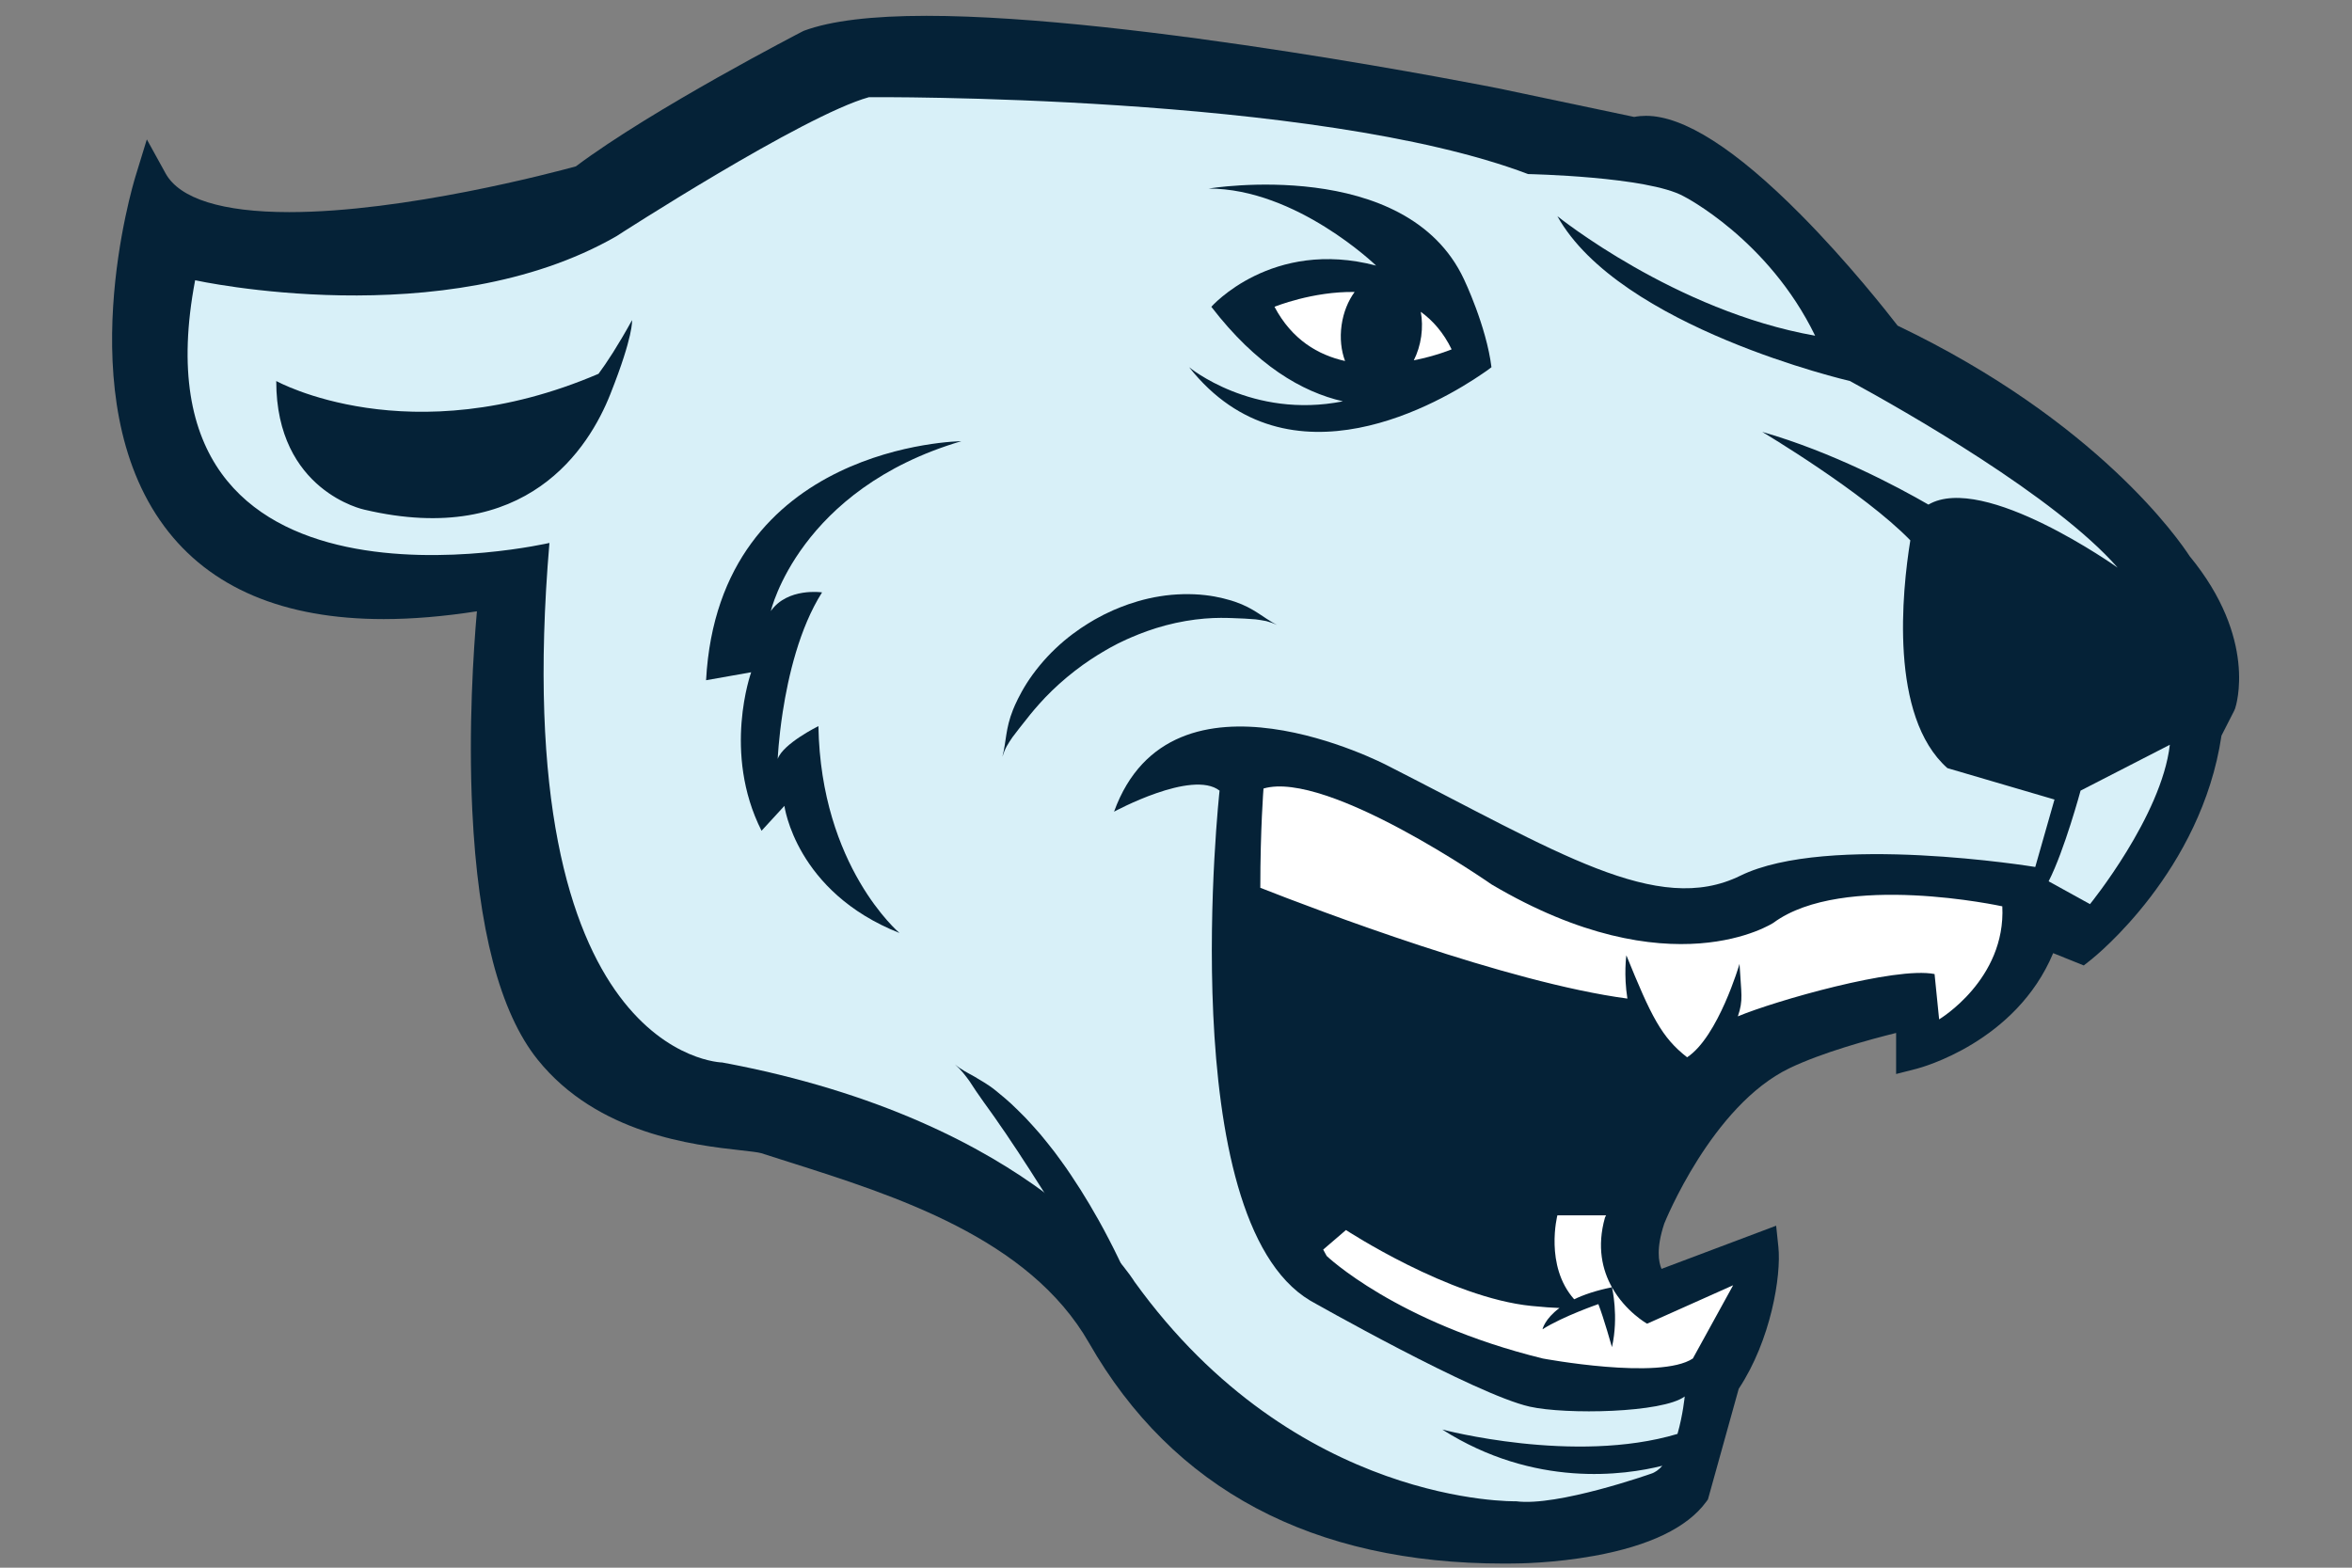
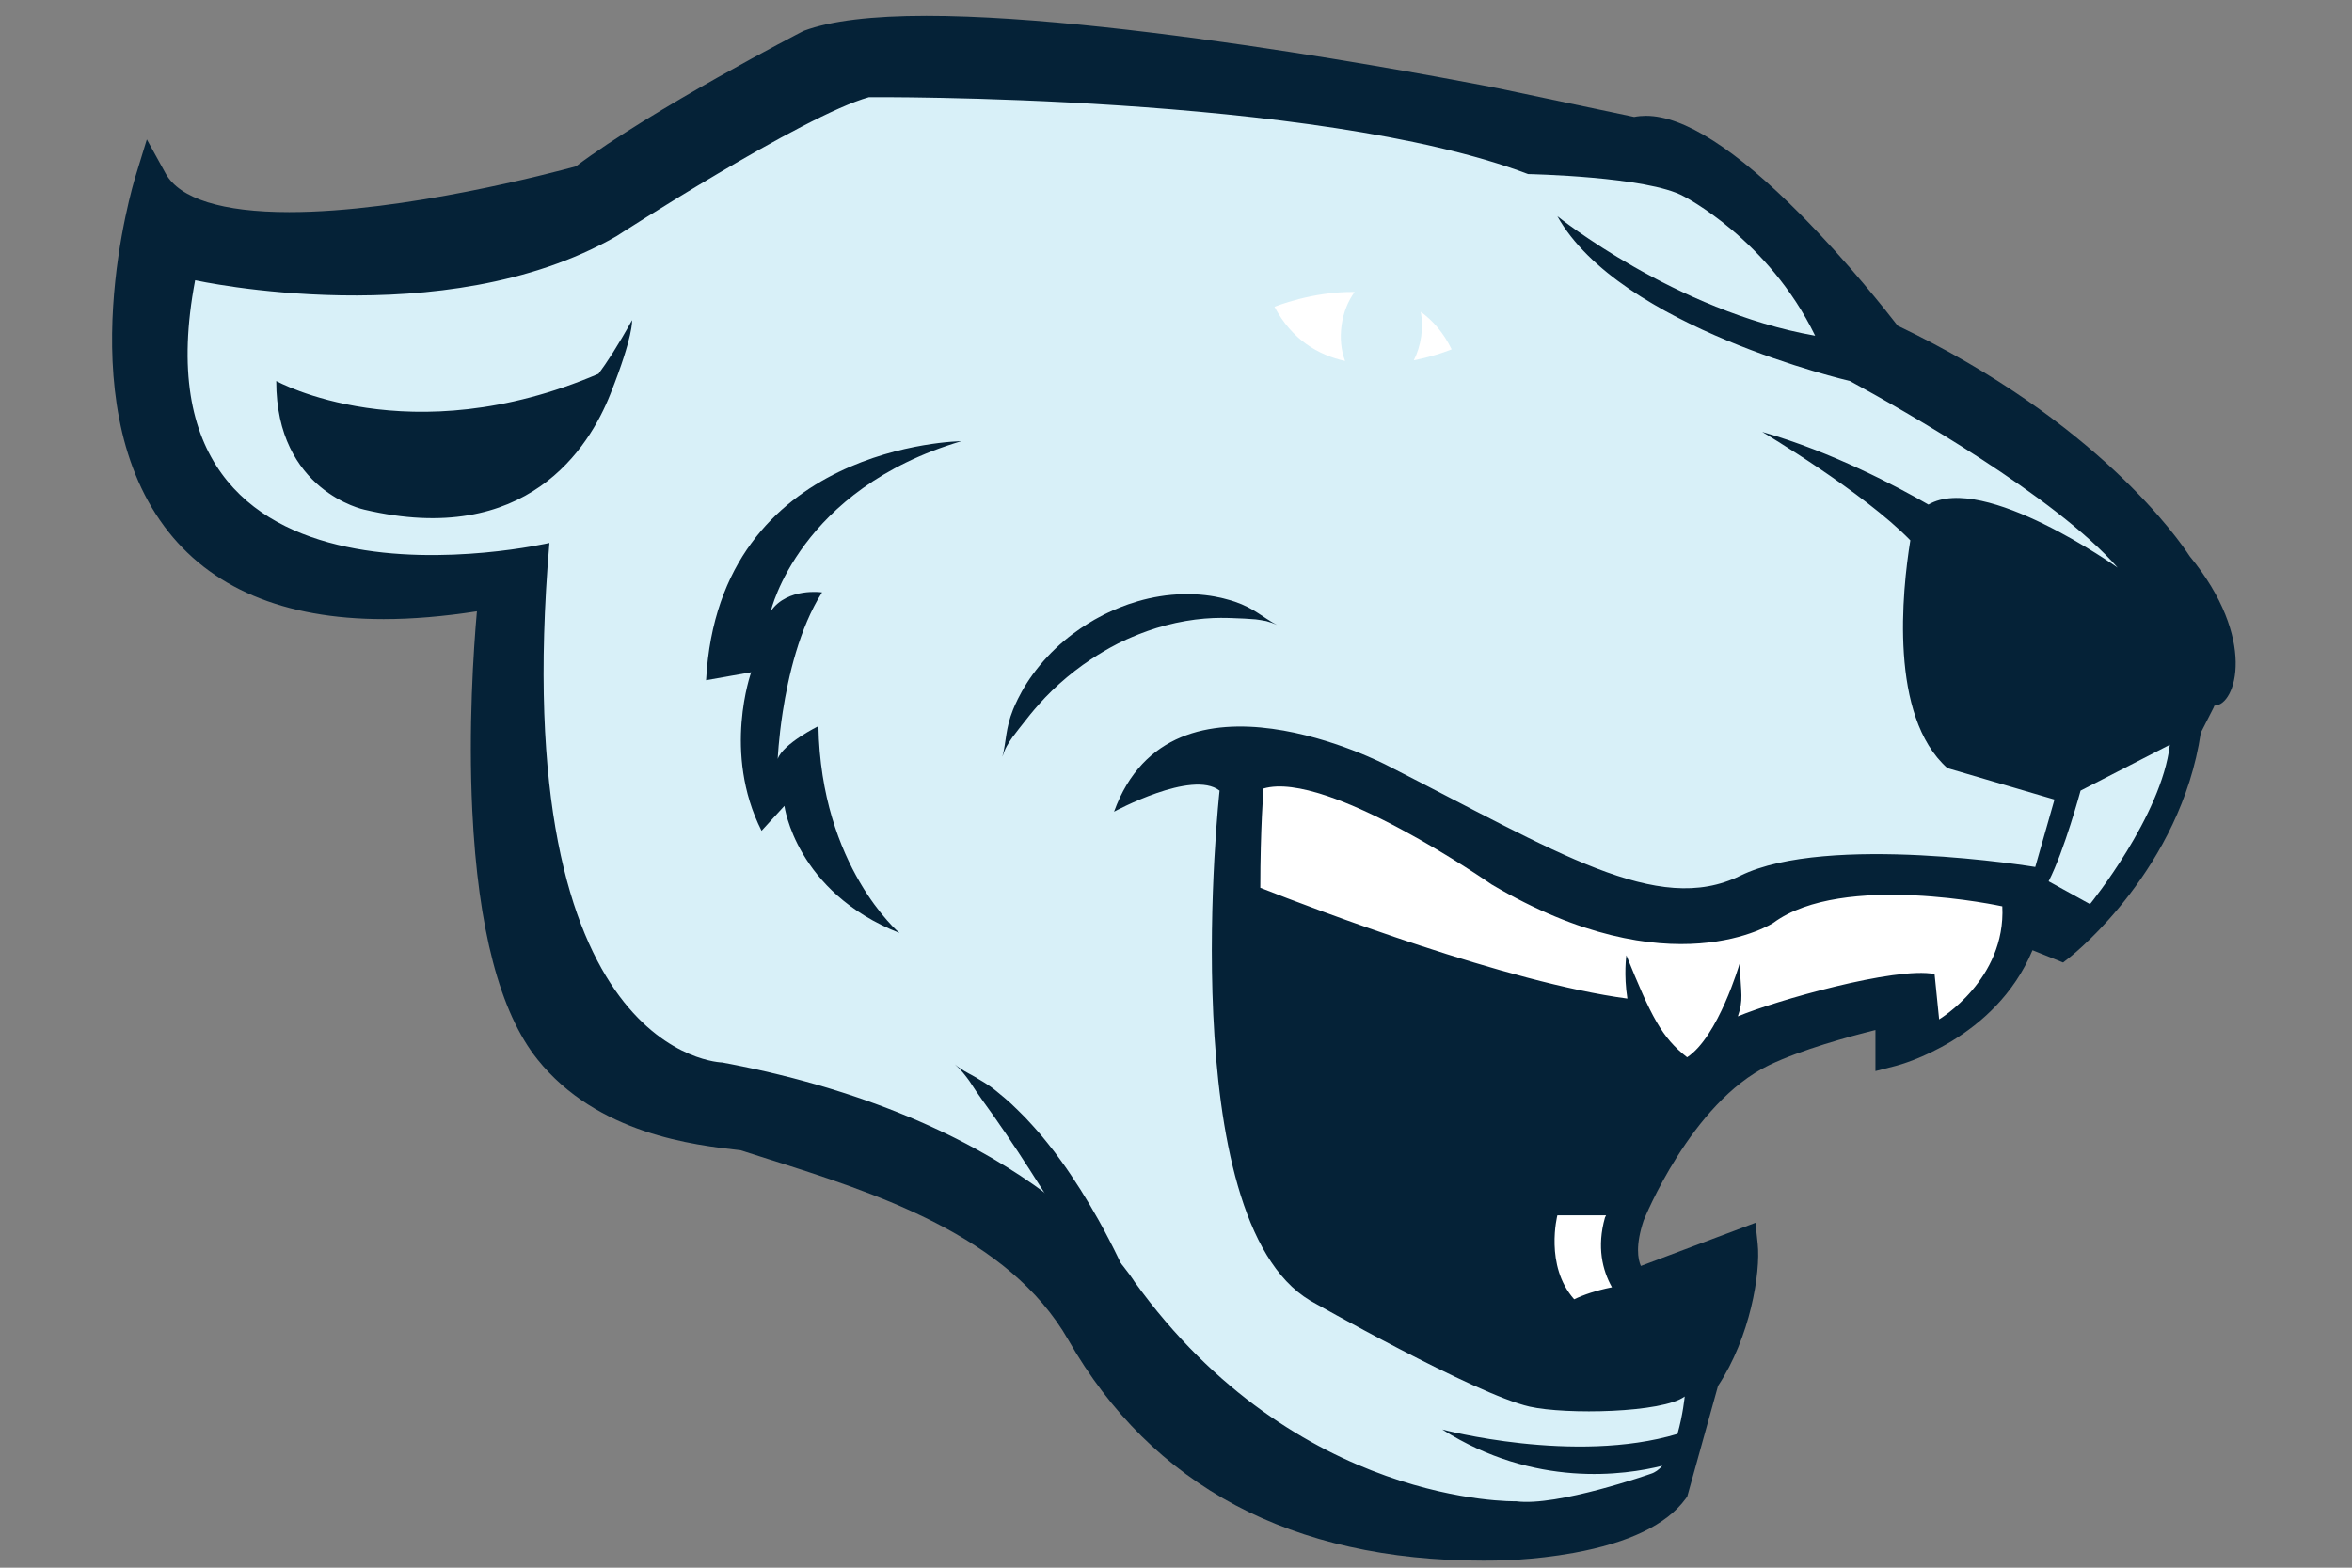
<svg xmlns="http://www.w3.org/2000/svg" version="1.1" id="Layer_1" x="0px" y="0px" width="600px" height="400px" viewBox="0 0 600 400" enable-background="new 0 0 600 400" xml:space="preserve">
  <rect x="0" y="0" width="600" height="400" fill="#808080" stroke="none" />
  <line fill="#FFFFFF" x1="-43.417" y1="1122.996" x2="-43.417" y2="-177.87" />
  <g>
    <g>
      <g>
-         <path fill="#052237" d="M558.567,141.89c-2.54-3.925-23.408-34.359-74.48-58.797c-2.582-3.35-12.667-16.18-24.743-28.358     c-16.568-16.709-29.841-25.181-39.448-25.181c-1.035,0-2.052,0.096-3.024,0.283l-34.633-7.292     C381.315,22.36,289.41,4.039,236.355,4.039c-13.898,0-24.358,1.256-31.213,3.787l-0.348,0.158     c-0.385,0.198-38.36,19.809-57.889,34.466c-5.889,1.613-43.783,11.672-73.114,11.672c-17.074,0-27.979-3.411-31.542-9.867     l-4.792-8.688L34.55,45.05c-0.704,2.291-16.909,56.431,7.323,89.203c11.63,15.732,30.474,23.709,56.009,23.709     c7.318,0,15.306-0.668,23.779-1.986c-0.859,9.734-2.196,29.634-1.176,50.865c1.447,30.143,7.042,51.498,16.626,63.469     c15.294,19.1,39.972,21.863,51.831,23.189c2.133,0.238,4.551,0.508,5.274,0.744c2.229,0.723,4.522,1.445,6.866,2.191     c27.373,8.684,61.435,19.49,76.724,46.201c21.387,37.367,57.007,56.314,105.863,56.314c0.819,0,1.639-0.006,2.413-0.018     c1.009,0,10.176-0.055,20.628-1.957c14.115-2.568,23.716-7.203,28.533-13.77l0.454-0.619l0.207-0.738     c0,0,3.404-12.188,7.645-27.492c8.199-12.371,10.891-28.875,10.12-36.201l-0.57-5.412l-29.241,11.014     c-0.759-1.748-1.392-5.275,0.699-11.561c0.119-0.301,12.107-30.092,31.954-39.648c8.271-3.982,20.394-7.303,27.191-8.99v10.477     l5.25-1.344c1.055-0.273,25.299-6.742,34.817-29.494l7.806,3.141l1.915-1.518c1.148-0.912,28.096-22.643,33.212-57.12     l3.243-6.361l0.236-0.556C570.425,180.067,575.951,163,558.567,141.89z" />
+         <path fill="#052237" d="M558.567,141.89c-2.54-3.925-23.408-34.359-74.48-58.797c-2.582-3.35-12.667-16.18-24.743-28.358     c-16.568-16.709-29.841-25.181-39.448-25.181c-1.035,0-2.052,0.096-3.024,0.283l-34.633-7.292     C381.315,22.36,289.41,4.039,236.355,4.039c-13.898,0-24.358,1.256-31.213,3.787l-0.348,0.158     c-0.385,0.198-38.36,19.809-57.889,34.466c-5.889,1.613-43.783,11.672-73.114,11.672c-17.074,0-27.979-3.411-31.542-9.867     l-4.792-8.688L34.55,45.05c-0.704,2.291-16.909,56.431,7.323,89.203c11.63,15.732,30.474,23.709,56.009,23.709     c7.318,0,15.306-0.668,23.779-1.986c-0.859,9.734-2.196,29.634-1.176,50.865c1.447,30.143,7.042,51.498,16.626,63.469     c15.294,19.1,39.972,21.863,51.831,23.189c2.229,0.723,4.522,1.445,6.866,2.191     c27.373,8.684,61.435,19.49,76.724,46.201c21.387,37.367,57.007,56.314,105.863,56.314c0.819,0,1.639-0.006,2.413-0.018     c1.009,0,10.176-0.055,20.628-1.957c14.115-2.568,23.716-7.203,28.533-13.77l0.454-0.619l0.207-0.738     c0,0,3.404-12.188,7.645-27.492c8.199-12.371,10.891-28.875,10.12-36.201l-0.57-5.412l-29.241,11.014     c-0.759-1.748-1.392-5.275,0.699-11.561c0.119-0.301,12.107-30.092,31.954-39.648c8.271-3.982,20.394-7.303,27.191-8.99v10.477     l5.25-1.344c1.055-0.273,25.299-6.742,34.817-29.494l7.806,3.141l1.915-1.518c1.148-0.912,28.096-22.643,33.212-57.12     l3.243-6.361l0.236-0.556C570.425,180.067,575.951,163,558.567,141.89z" />
      </g>
      <g>
        <g>
          <path fill="#D8F0F8" d="M487.328,137.872c-11.908-12.276-37.782-27.673-37.782-27.673c17.867,5.138,34.316,13.883,42.399,18.549      c14.1-8.23,48.272,16.091,48.272,16.091c-15.878-18.149-54.248-39.965-68.293-47.621c-0.116-0.027-58.77-13.595-74.634-42.059      c0,0,30.044,24.215,65.755,30.497C451.071,61.011,429.52,50.09,429.52,50.09c-9.108-5.068-39.702-5.675-39.702-5.675      c-54.183-20.553-168.152-19.617-168.152-19.617c-16.814,4.67-64.458,35.499-64.458,35.499      C113.301,85.521,49.778,71.506,49.778,71.506c-17.516,92.016,90.381,67.027,90.381,67.027      c-11.15,131.629,44.083,132.563,44.083,132.563c80.338,14.945,105.15,55.908,105.15,55.908      c41.336,57.451,97.386,56.051,97.386,56.051c10.512,1.4,34.334-7.008,34.334-7.008c1.115-0.334,2.092-1.064,2.95-2.053      c-9.577,2.41-32.6,5.734-56.141-9.248c0,0,33.766,8.992,60.01,1.119c1.394-4.842,1.84-9.551,1.84-9.551      c-5.606,4.203-30.277,4.672-39.546,2.594c-13.848-3.105-56.05-27.092-56.05-27.092c-35.031-21.02-23.063-130.086-23.063-130.086      c-7.007-5.462-26.917,5.375-26.917,5.375c14.713-40.637,69.656-11.82,69.656-11.82c43.438,22.096,68.912,38.574,90.088,28.166      c22.231-10.93,75.259-2.242,75.259-2.242l4.905-17.207l-27.324-8.018C481.887,182.746,485.23,150.846,487.328,137.872z       M155.766,100.389c-0.031,0.077-0.056,0.146-0.088,0.223c-0.001,0.005-0.003,0.008-0.004,0.013      c-5.359,13.515-21.243,39.207-62.747,29.408c0,0-22.489-4.676-22.454-32.815c0,0,33.921,18.838,82.213-1.845      c2.112-2.845,4.945-7.164,8.551-13.683C161.237,81.69,161.66,85.544,155.766,100.389z" />
        </g>
      </g>
      <g>
        <g>
-           <path fill="#052237" d="M380.475,93.692c-1.31-10.539-7.006-22.419-7.006-22.419C358.756,39.743,308.31,48.11,308.31,48.11      c22.42,0,42.739,19.659,42.739,19.659c-26.624-7.006-42.038,10.508-42.038,10.508c11.485,14.933,23.121,21.729,33.575,24.121      c-23.209,4.609-39.237-8.706-39.237-8.706c25.504,32.248,64.867,8.49,74.789,1.678      C379.649,94.373,380.475,93.692,380.475,93.692z" />
-         </g>
+           </g>
      </g>
      <g>
        <g>
          <path fill="#D8F0F8" d="M530.759,201.73c0,0-4.124,15.271-8.148,23.137l10.546,5.824c0,0,18.271-22.445,20.374-40.662      L530.759,201.73z" />
        </g>
      </g>
      <g>
        <g>
          <g>
            <path fill="#FFFFFF" d="M362.55,85.83c-0.315,2.241-0.981,4.303-1.886,6.106c5.693-1.125,9.652-2.797,9.652-2.797       c-2.071-4.263-4.795-7.351-7.869-9.578C362.797,81.512,362.859,83.633,362.55,85.83z" />
          </g>
        </g>
        <g>
          <g>
            <path fill="#FFFFFF" d="M342.243,82.969c0.464-3.299,1.675-6.221,3.324-8.471c-10.776-0.177-20.441,3.78-20.441,3.78       c4.433,8.388,11.121,12.306,18.001,13.833C342.141,89.478,341.772,86.303,342.243,82.969z" />
          </g>
        </g>
      </g>
      <g>
        <g>
          <path fill="#052237" d="M199.68,181.638c1.395-9.043,4.254-21.394,10.029-30.491c0,0-8.823-1.307-13.069,4.768      c0,0,7.19-31.101,48.599-43.343c0,0-61.862,0.685-65.118,60.99l11.507-2.033c0,0-7.419,20.537,2.643,40.444l5.833-6.352      c0,0,2.855,21.957,29.355,32.434c0,0-20.062-16.893-20.679-52.784c0,0-9.03,4.457-10.383,8.377      C198.397,193.648,198.602,188.632,199.68,181.638" />
        </g>
      </g>
      <g>
        <g>
-           <path fill="#052237" d="M155.678,100.612c0.03-0.076,0.058-0.148,0.088-0.223C155.735,100.466,155.71,100.535,155.678,100.612z" />
-         </g>
+           </g>
      </g>
      <g>
        <g>
          <path fill="#FFFFFF" d="M510.793,231.252c0,0-40.636-8.875-58.386,4.201c0,0-26.158,17.285-71.933-9.807      c0,0-41.866-29.229-58.151-24.451c0,0-0.816,10.295-0.816,25.326c14.401,5.67,63.079,24.211,93.645,28.27      c-0.973-6.123-0.263-11.041-0.263-11.041c6.297,15.496,8.968,20.949,15.5,26.021c7.941-5.23,13.368-23.83,13.368-23.83      c0.422,7.686,1.019,9.15-0.425,13.385c9.336-3.916,40.224-12.785,50.18-10.793l1.166,11.561      C494.678,260.094,511.728,249.934,510.793,231.252z" />
        </g>
      </g>
      <g>
        <g>
          <g>
            <path fill="#FFFFFF" d="M411.214,328.453c-2.441-4.369-3.899-10.287-1.779-17.801c0,0,0.102-0.203,0.28-0.557h-12.424       c0,0-3.317,12.875,4.284,21.422C404,330.354,407.143,329.268,411.214,328.453z" />
          </g>
        </g>
        <g>
          <g>
-             <path fill="#FFFFFF" d="M420.179,337.748c0,0-5.482-3.068-8.965-9.295c0.003,0.006,1.78,7.395,0,15.275       c0,0-2.098-7.475-3.471-10.979c0,0-8.991,3.096-14.247,6.422c0,0,0.534-2.619,4.332-5.432       c-1.757-0.063-4.067-0.217-7.135-0.523c-21.018-2.1-47.333-19.371-47.333-19.371l-5.81,4.99       c0.292,0.549,0.586,1.092,0.887,1.627c0,0,17.692,16.959,55.116,26.16c0,0,29.894,5.604,38.301,0l10.276-18.686       L420.179,337.748z" />
-           </g>
+             </g>
        </g>
      </g>
    </g>
    <g>
      <g>
        <g>
          <path fill="#052237" d="M243.566,271.564c1.593,1.375,2.69,2.814,3.791,4.35c0.545,0.83,1.076,1.637,1.638,2.492      c0.604,0.865,1.238,1.775,1.952,2.795c0.771,1.113,2.388,3.248,4.211,5.965c0.952,1.314,1.932,2.801,2.94,4.326      c1.035,1.5,2.058,3.08,3.052,4.625c1.019,1.527,1.985,3.041,2.871,4.455c0.898,1.402,1.721,2.689,2.42,3.785      c1.395,2.195,2.297,3.611,2.297,3.611s0.891,1.43,2.275,3.645c1.387,2.217,3.283,5.215,5.315,8.354      c2.037,3.129,4.226,6.389,6.157,9.119c1.921,2.73,3.606,4.922,4.446,6.012c1.563,2.01,2.997,3.465,4.317,4.857      c1.321,1.393,2.602,2.68,3.696,4.475c-2.105-3.645-2.391-6.795-4.324-11.469c-1.012-2.555-4.252-10.105-7.76-16.799      c-1.729-3.355-3.521-6.504-4.887-8.803c-1.397-2.283-2.296-3.756-2.296-3.756s-0.93-1.463-2.415-3.703      c-0.728-1.125-1.648-2.422-2.665-3.818c-1.002-1.406-2.125-2.902-3.346-4.393c-1.186-1.504-2.448-3.012-3.752-4.416      c-1.268-1.436-2.55-2.779-3.793-3.963c-2.406-2.426-4.636-4.164-5.708-5.057c-2.006-1.629-3.867-2.596-5.498-3.602      C246.808,273.713,245.17,272.918,243.566,271.564z" />
        </g>
      </g>
    </g>
    <g>
      <g>
        <g>
          <path fill="#052237" d="M255.71,193.092c0.305-0.986,0.667-1.872,1.106-2.687c0.469-0.807,0.952-1.568,1.481-2.323      c1.11-1.492,2.311-2.994,3.798-4.865c0.785-1.027,2.429-3.019,4.554-5.266c2.141-2.24,4.829-4.678,7.556-6.782      c2.72-2.116,5.481-3.884,7.565-5.095c1.032-0.623,1.912-1.077,2.523-1.398c0.609-0.328,0.951-0.508,0.951-0.508      s0.351-0.168,0.972-0.46c0.622-0.301,1.511-0.734,2.625-1.189c2.206-0.948,5.257-2.098,8.562-2.965      c3.297-0.879,6.836-1.475,9.892-1.722c3.054-0.259,5.608-0.174,6.894-0.129c1.19,0.048,2.25,0.091,3.268,0.131      c0.979,0.068,1.91,0.131,2.869,0.197c0.907,0.128,1.803,0.255,2.715,0.444c0.895,0.234,1.799,0.55,2.732,0.988      c-3.624-1.892-5.792-4.253-10.78-5.944c-1.343-0.436-4.083-1.285-7.567-1.67c-3.473-0.402-7.651-0.342-11.563,0.303      c-3.924,0.616-7.545,1.784-10.128,2.821c-1.301,0.5-2.337,0.992-3.056,1.338c-0.719,0.34-1.125,0.536-1.125,0.536      s-0.395,0.209-1.097,0.585c-0.705,0.375-1.716,0.913-2.887,1.66c-2.37,1.452-5.448,3.651-8.293,6.371      c-2.865,2.699-5.466,5.905-7.327,8.824c-1.857,2.931-3.016,5.521-3.535,6.825C256.472,185.964,256.745,189.132,255.71,193.092z" />
        </g>
      </g>
    </g>
  </g>
</svg>